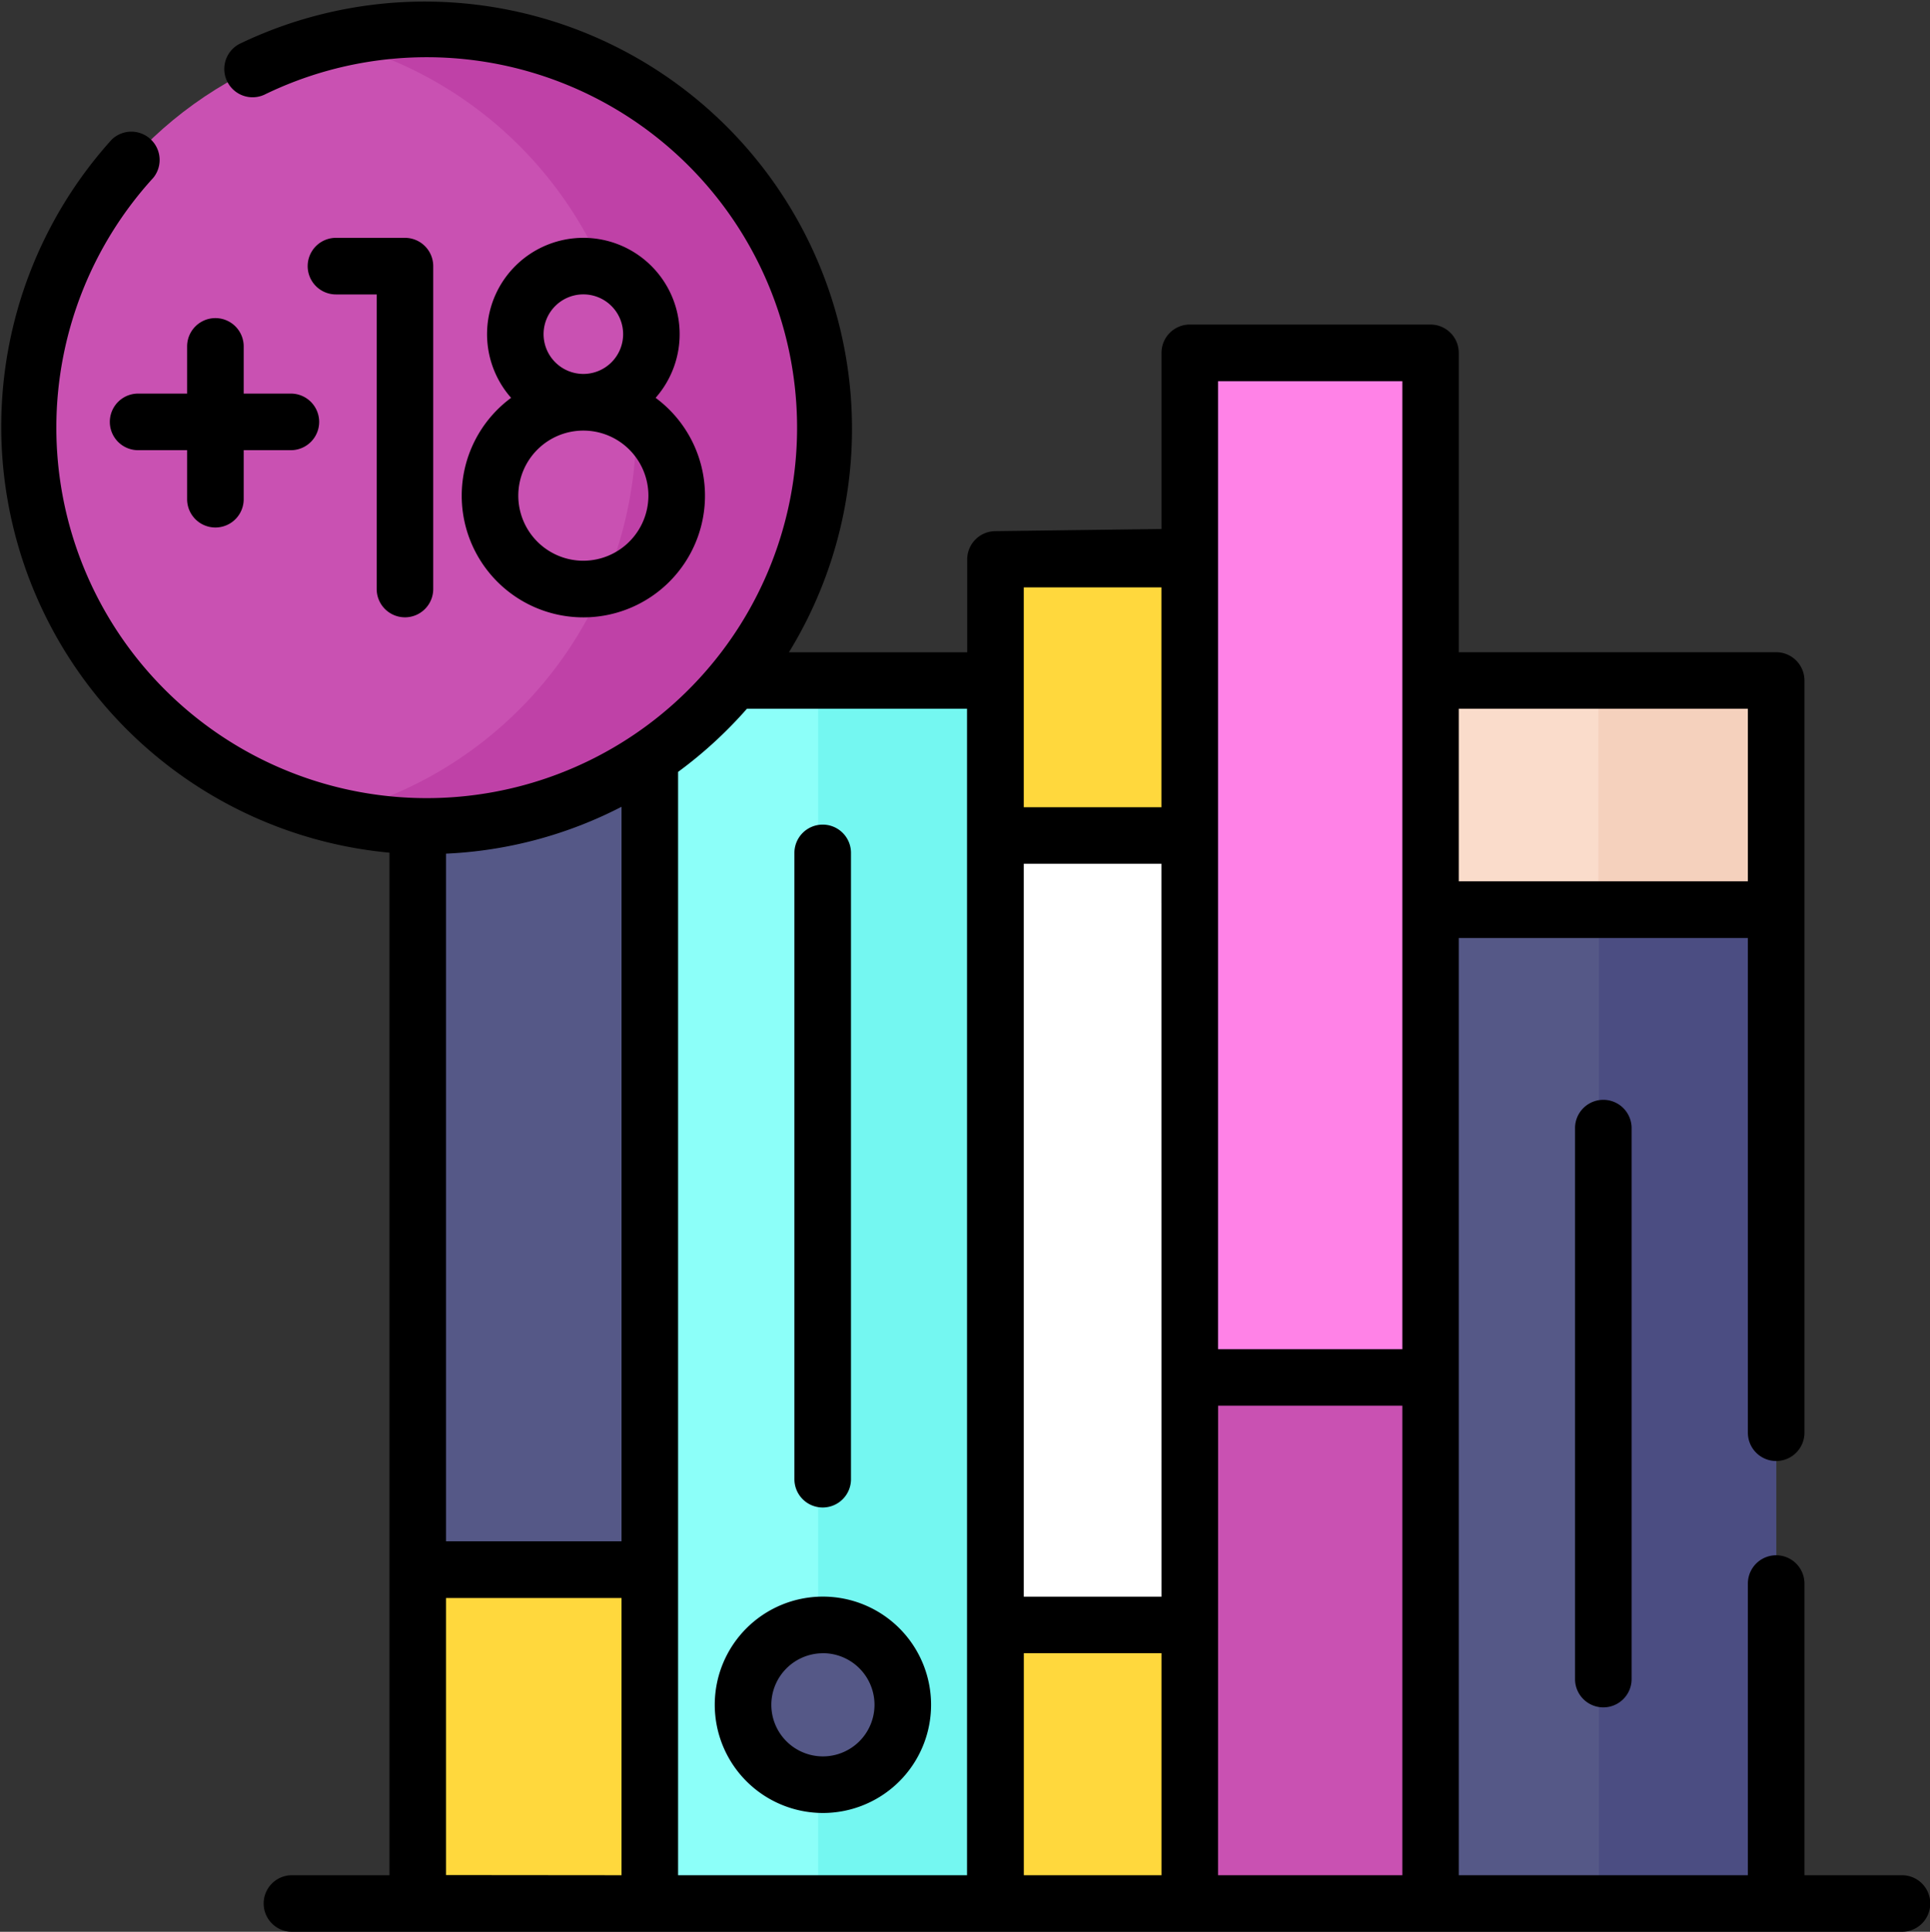
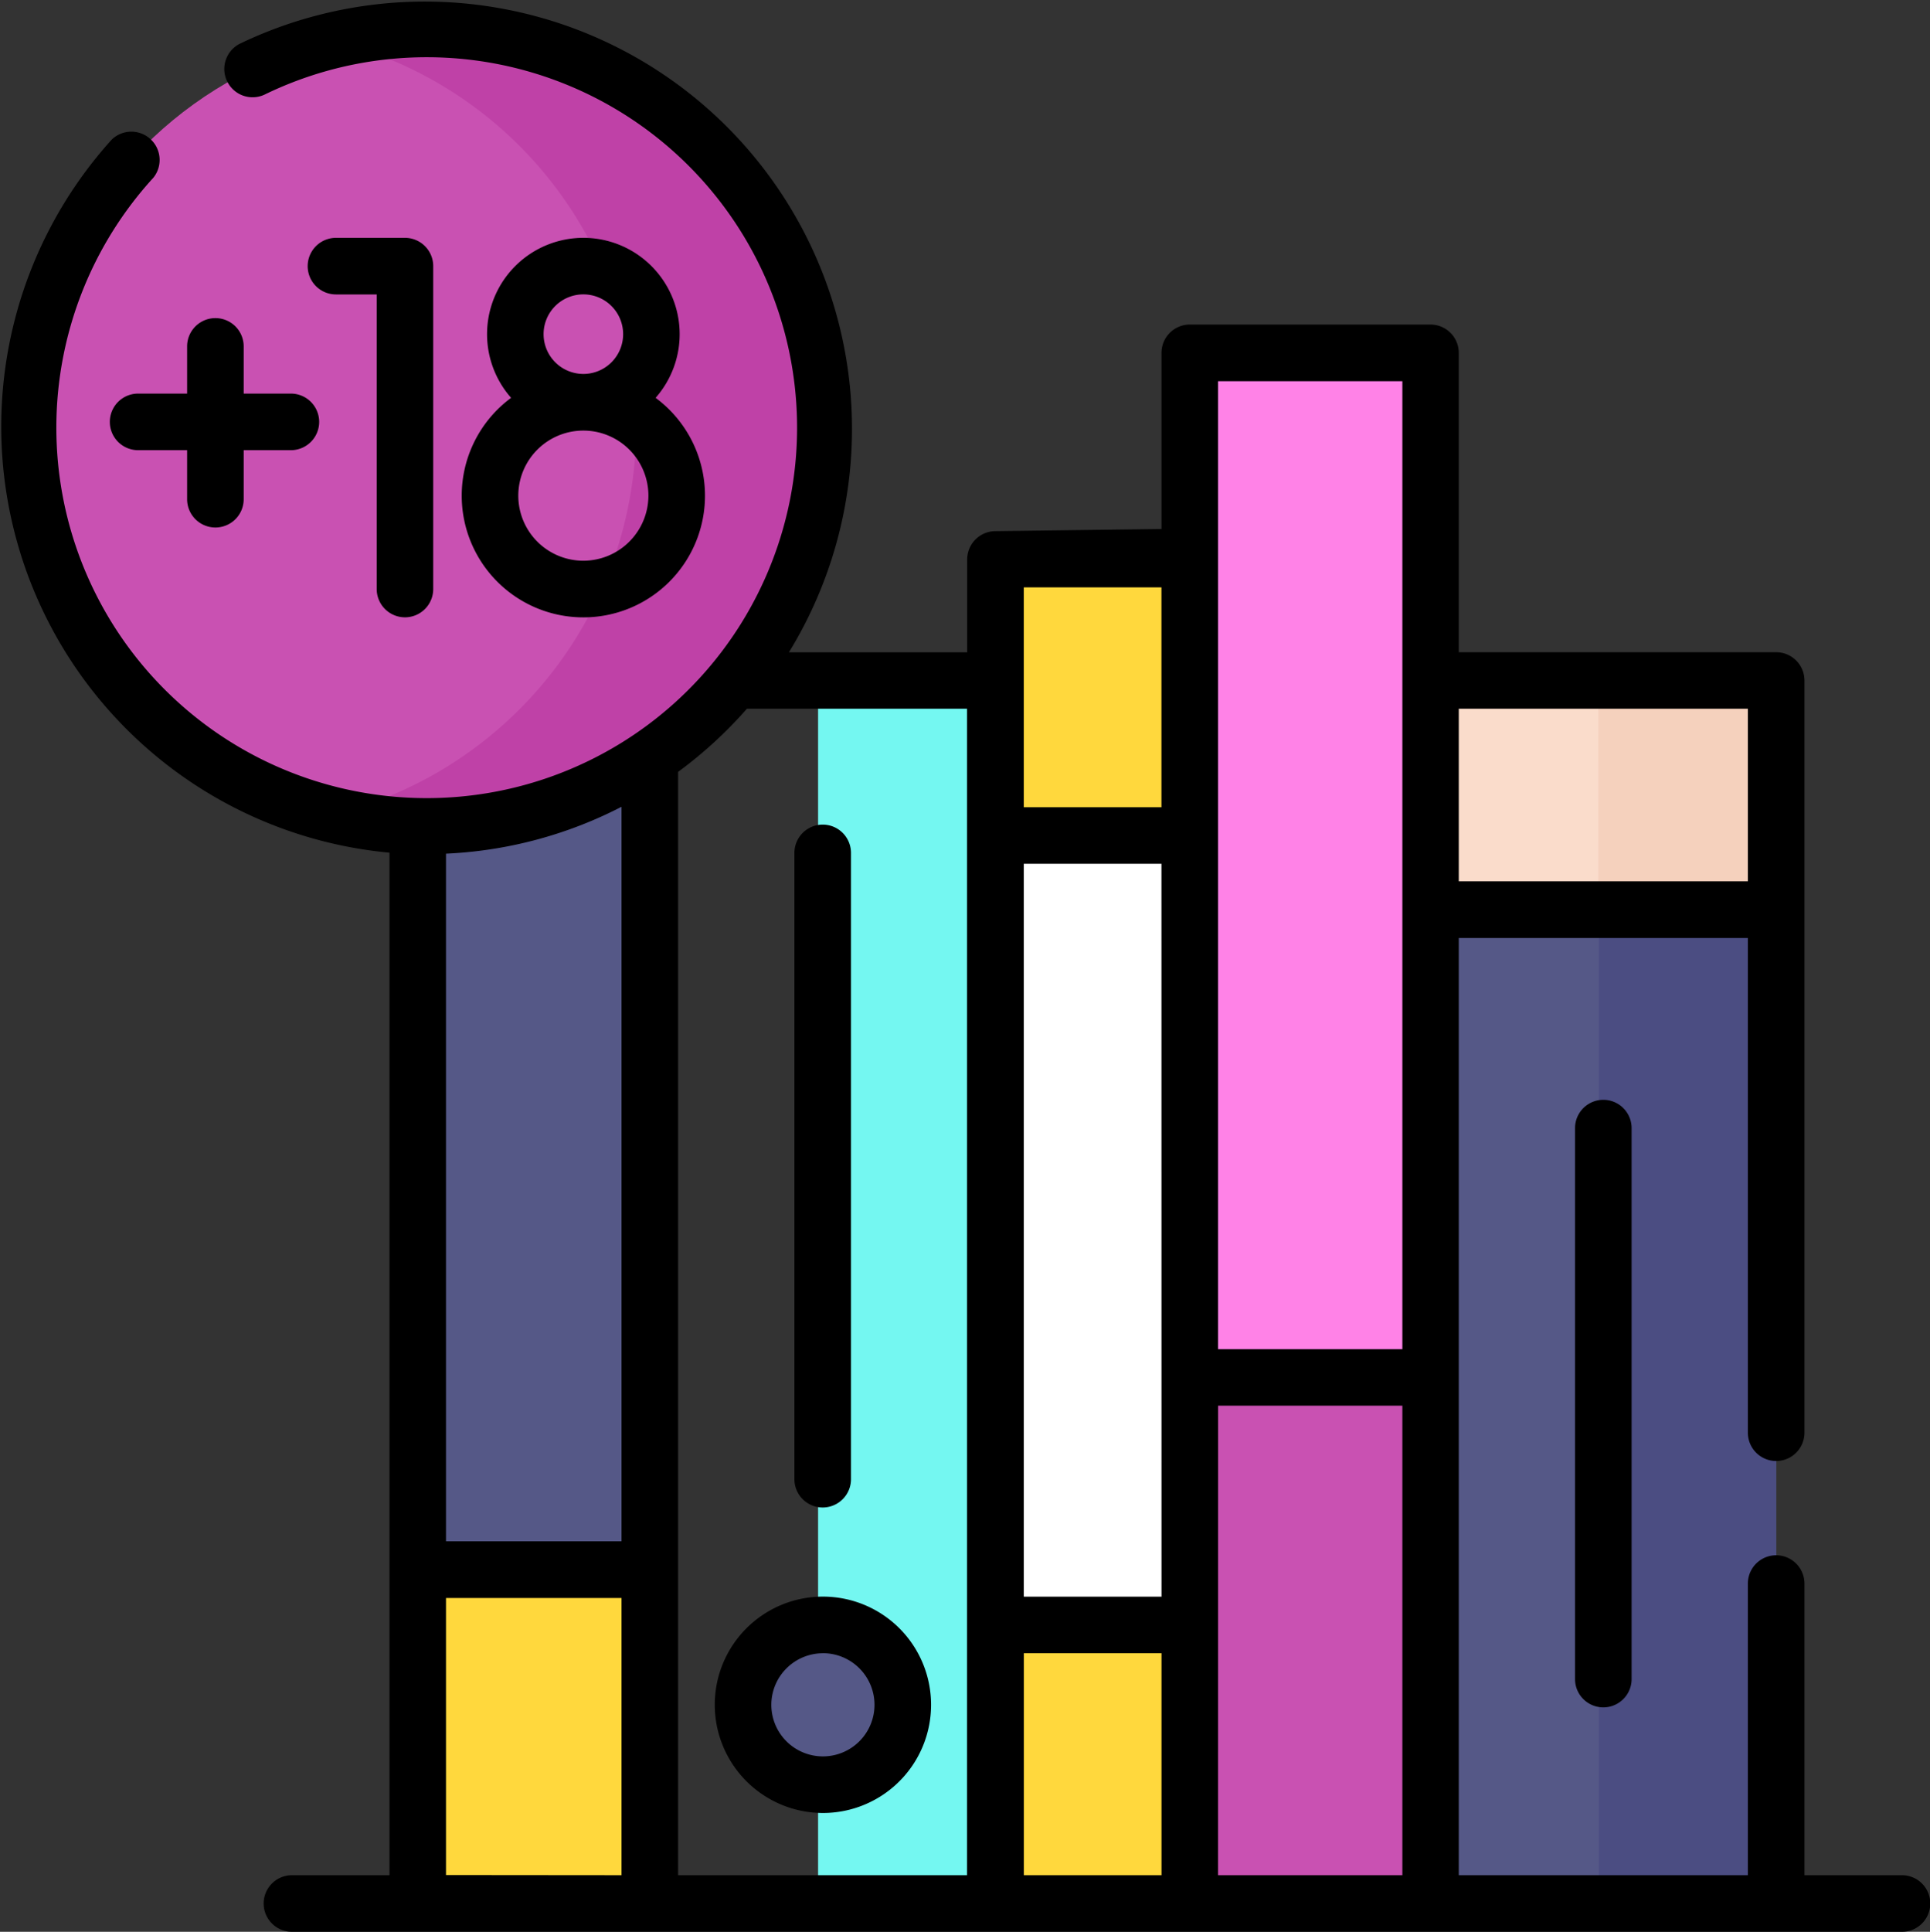
<svg xmlns="http://www.w3.org/2000/svg" width="35.956" height="35.981" viewBox="0 0 35.956 35.981">
  <rect x="0" y="0" width="35.956" height="35.981" fill="#333333" stroke="none" />
  <g transform="translate(0.522 0.543)">
    <g transform="translate(7.26 6.029)">
      <path d="M110.968,126.395h4.324v26.576h-4.324Z" transform="translate(-110.968 -124.088)" fill="#ffd83d" />
-       <path d="M172.521,180.451h6.44v22.778h-6.44Z" transform="translate(-168.197 -174.347)" fill="#8cfff9" />
      <path d="M217.2,180.451h3.3v22.778h-3.3Z" transform="translate(-209.741 -174.347)" fill="#74f7f1" />
      <path d="M386.006,248.579h-6.44V229.227l6.44.843Z" transform="translate(-360.699 -219.697)" fill="#555887" />
      <path d="M424.249,229.227v19.352h3.3V230.07Z" transform="translate(-402.243 -219.697)" fill="#4b4d82" />
      <path d="M264.2,147.669h3.619V172.75H264.2Z" transform="translate(-253.439 -143.868)" fill="#ffd83d" />
      <path d="M315.723,93.555h4.485v28.882h-4.485Z" transform="translate(-301.34 -93.555)" fill="#ff82e7" />
      <path d="M379.566,180.451h6.44v4.269h-6.44Z" transform="translate(-360.699 -174.347)" fill="#fadccb" />
      <path d="M379.566,180.451h6.44v4.269h-6.44Z" transform="translate(-360.699 -174.347)" fill="#fadccb" />
      <path d="M424.086,180.451H427.4v4.269h-3.313Z" transform="translate(-402.091 -174.347)" fill="#f5d1bd" />
      <path d="M315.723,365.227h4.485v9.8h-4.485Z" transform="translate(-301.34 -346.144)" fill="#c951b2" />
      <path d="M264.2,221.531h3.619v14.7H264.2Z" transform="translate(-253.439 -212.541)" fill="#fff" />
      <g transform="translate(0 2.307)">
        <ellipse cx="1.488" cy="1.488" rx="1.488" ry="1.488" transform="translate(6.056 21.387)" fill="#555887" />
        <path d="M110.968,126.395h4.324v20.359h-4.324Z" transform="translate(-110.968 -126.395)" fill="#555887" />
      </g>
    </g>
    <g transform="translate(0 0)">
      <circle cx="7.421" cy="7.421" r="7.421" fill="#c951b2" />
    </g>
    <path d="M90.014,7.727a7.439,7.439,0,0,0-1.756.21,7.423,7.423,0,0,1,0,14.423A7.422,7.422,0,1,0,90.014,7.727Z" transform="translate(-82.593 -7.727)" fill="#bf41a7" />
  </g>
  <g transform="translate(0 0)">
    <path d="M417.907,292.218V302.48a.527.527,0,0,0,1.054,0V292.218A.527.527,0,0,0,417.907,292.218Z" transform="translate(-388.564 -271.206)" />
    <path d="M211.389,231.492a.527.527,0,0,0,.527-.527V219.3a.527.527,0,0,0-1.054,0v11.661A.527.527,0,0,0,211.389,231.492Z" transform="translate(-196.062 -203.414)" />
    <path d="M191.7,427.532a2.015,2.015,0,1,0-2.015-2.015A2.017,2.017,0,0,0,191.7,427.532Zm0-2.976a.961.961,0,1,1-.961.961A.962.962,0,0,1,191.7,424.557Z" transform="translate(-176.369 -393.764)" />
    <path d="M35.608,34.927H33.791V29.495a.527.527,0,0,0-1.054,0v5.432H27.351V17.471h5.386v9.214a.527.527,0,0,0,1.054,0V12.675a.527.527,0,0,0-.527-.527H27.351V6.572a.527.527,0,0,0-.527-.527H22.34a.527.527,0,0,0-.527.527V9.853l-3.1.04a.527.527,0,0,0-.52.527v1.729H14.872A7.958,7.958,0,0,0,4.637.817a.527.527,0,0,0,.462.947A6.9,6.9,0,1,1,3.032,3.309.527.527,0,0,0,2.255,2.6,7.971,7.971,0,0,0,7.43,15.882V34.927H5.613a.527.527,0,0,0,0,1.054H35.608a.527.527,0,0,0,0-1.054Zm-16.36,0V30.792h2.565v4.135Zm2.565-5.188H19.247V16.088h2.565Zm1.054-3.557H26.3v8.745H22.866ZM32.737,13.2v3.215H27.351V13.2ZM22.866,7.1H26.3v18.03H22.866ZM19.247,10.94h2.565v4.095H19.247ZM14.09,13.2h4.1V34.927H12.807V14.377A8.013,8.013,0,0,0,14.09,13.2ZM8.483,15.9a7.892,7.892,0,0,0,3.27-.873v13.68H8.483Zm0,19.024V29.764h3.27v5.163Z" transform="translate(-0.174 0)" />
    <path d="M30.044,86a.527.527,0,0,0,0,1.054h.913v.913a.527.527,0,0,0,1.054,0v-.913h.879a.527.527,0,0,0,0-1.054h-.879v-.879a.527.527,0,0,0-1.054,0V86Z" transform="translate(-27.471 -78.669)" />
    <path d="M83.635,70.133a.527.527,0,0,0,.527-.527V63.592a.527.527,0,0,0-.527-.527H82.35a.527.527,0,0,0,0,1.054h.759v5.488A.527.527,0,0,0,83.635,70.133Z" transform="translate(-76.091 -58.635)" />
    <path d="M122.627,67.867a2.266,2.266,0,1,0,3.612-1.822,1.794,1.794,0,1,0-2.692,0A2.264,2.264,0,0,0,122.627,67.867Zm2.266,1.212a1.212,1.212,0,1,1,1.212-1.212A1.214,1.214,0,0,1,124.893,69.079Zm-.741-4.22a.741.741,0,1,1,.741.741A.742.742,0,0,1,124.152,64.86Z" transform="translate(-114.025 -58.635)" />
  </g>
</svg>